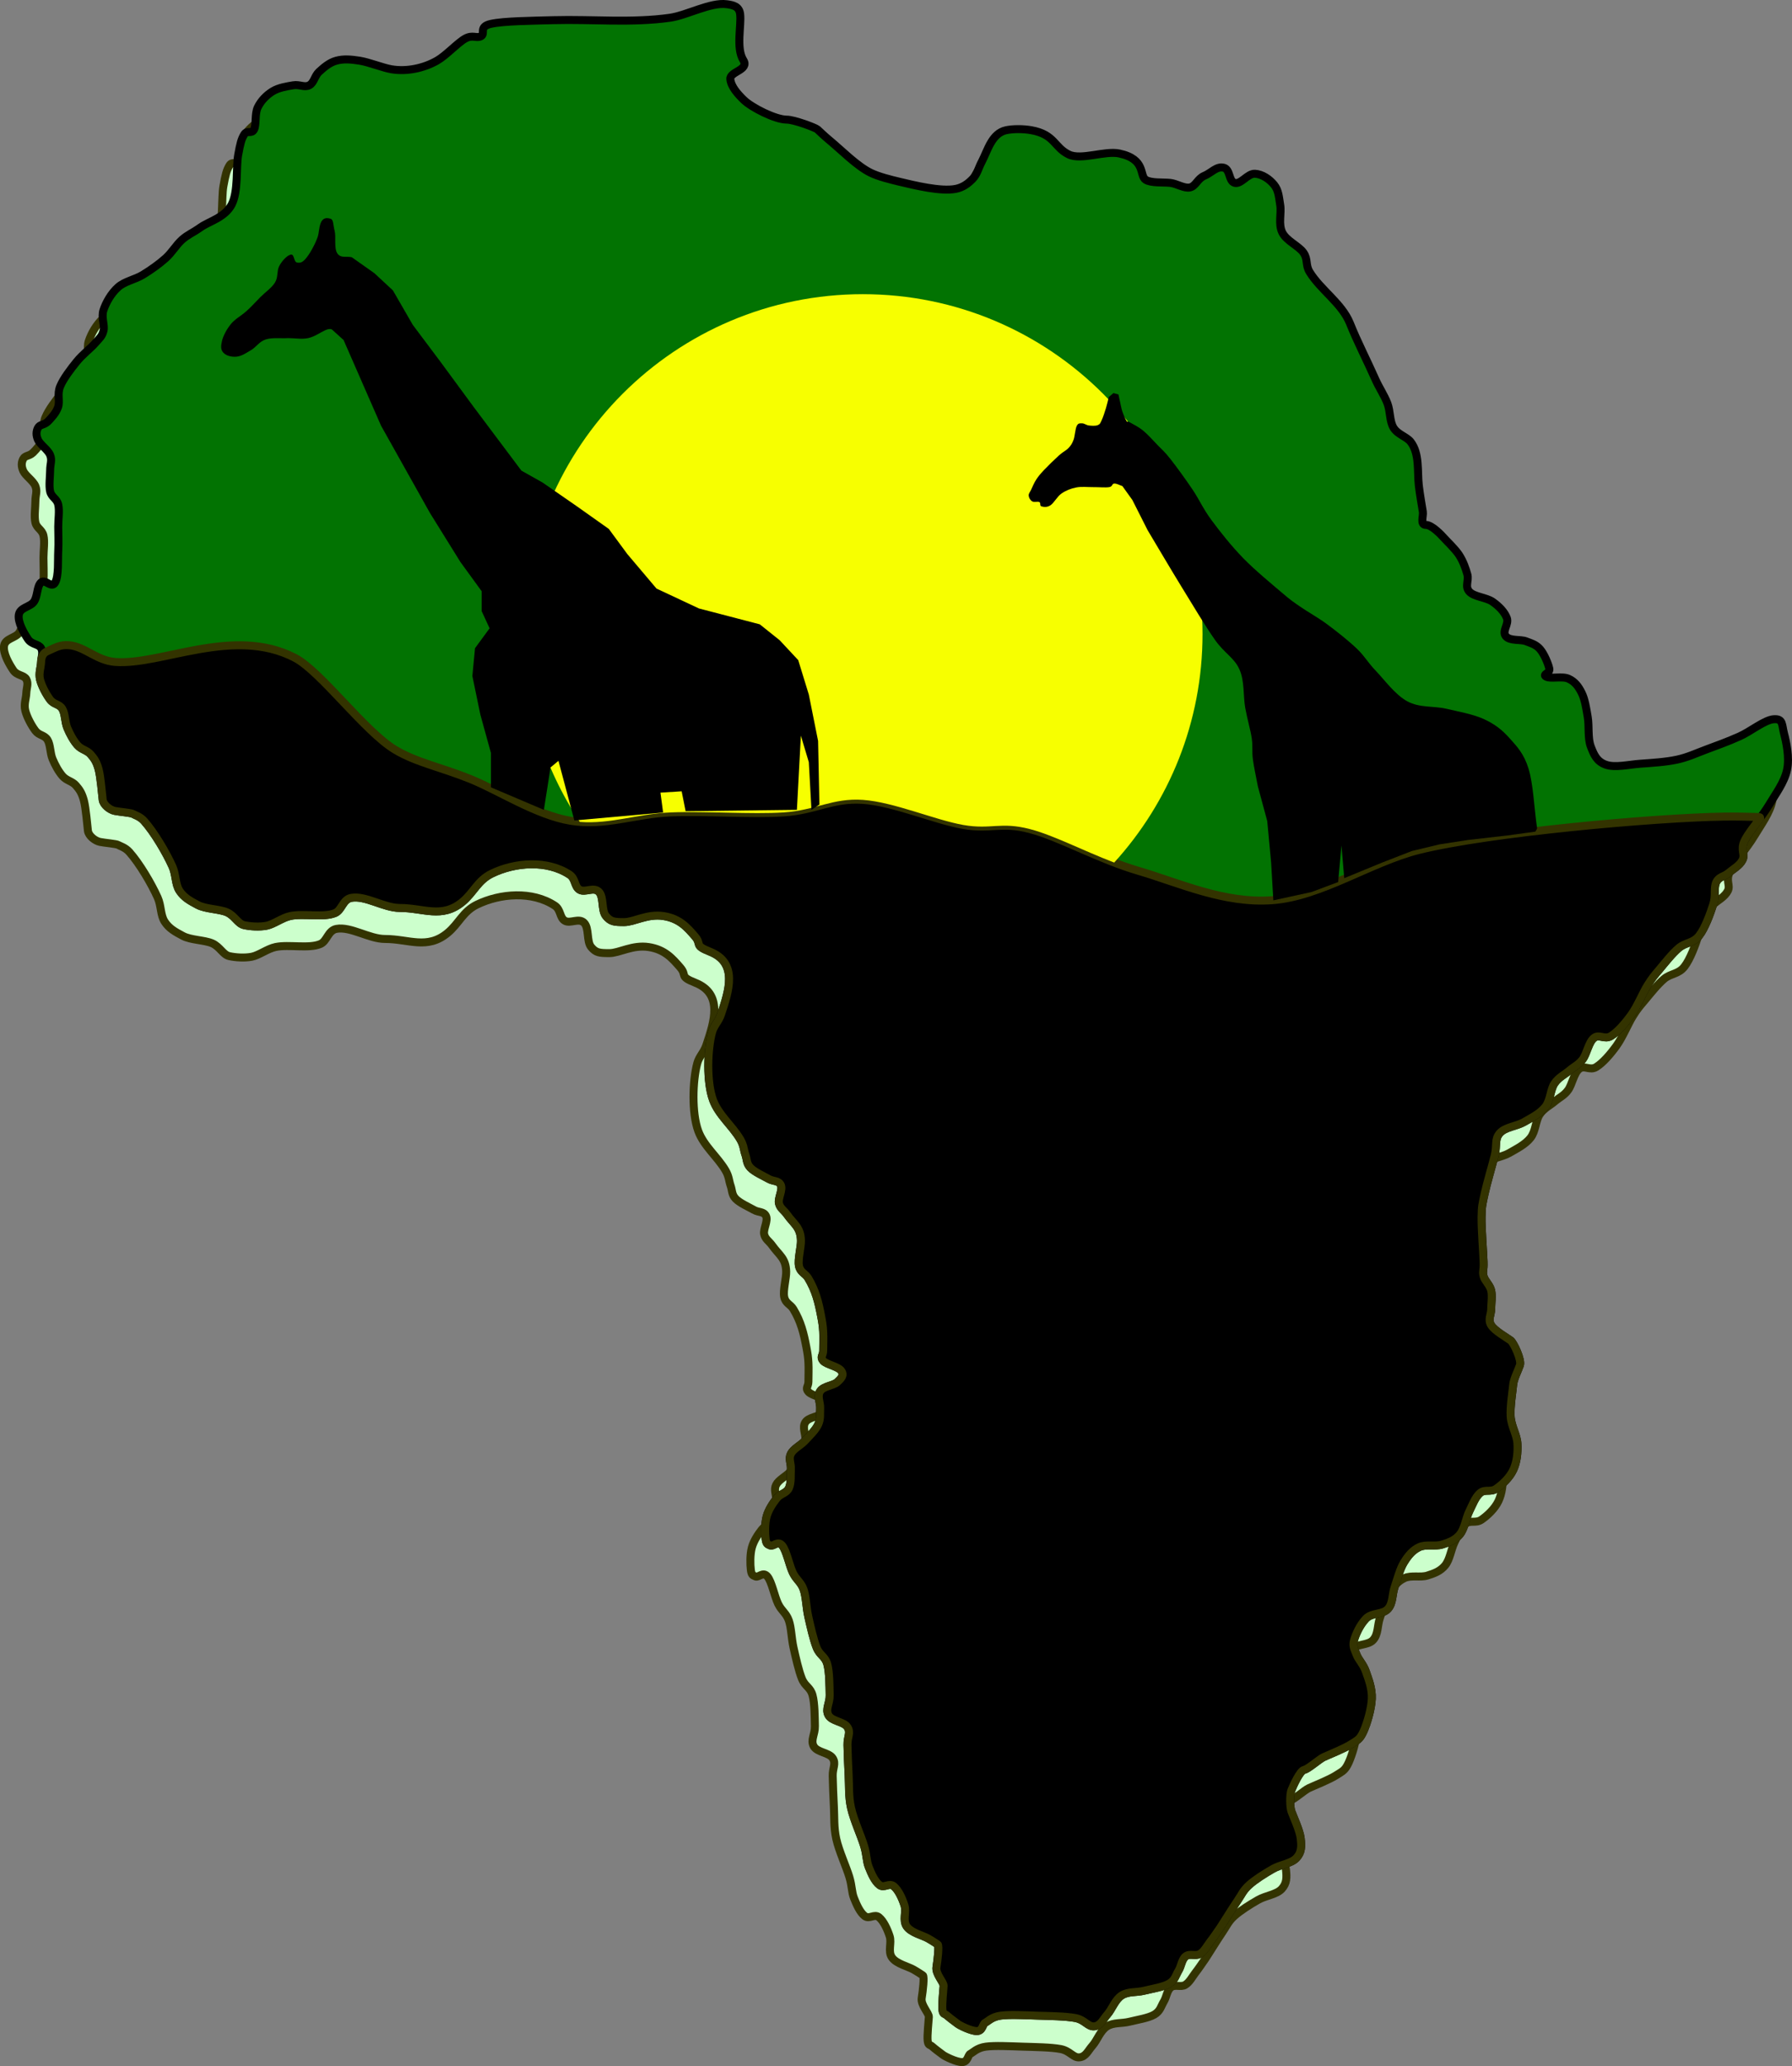
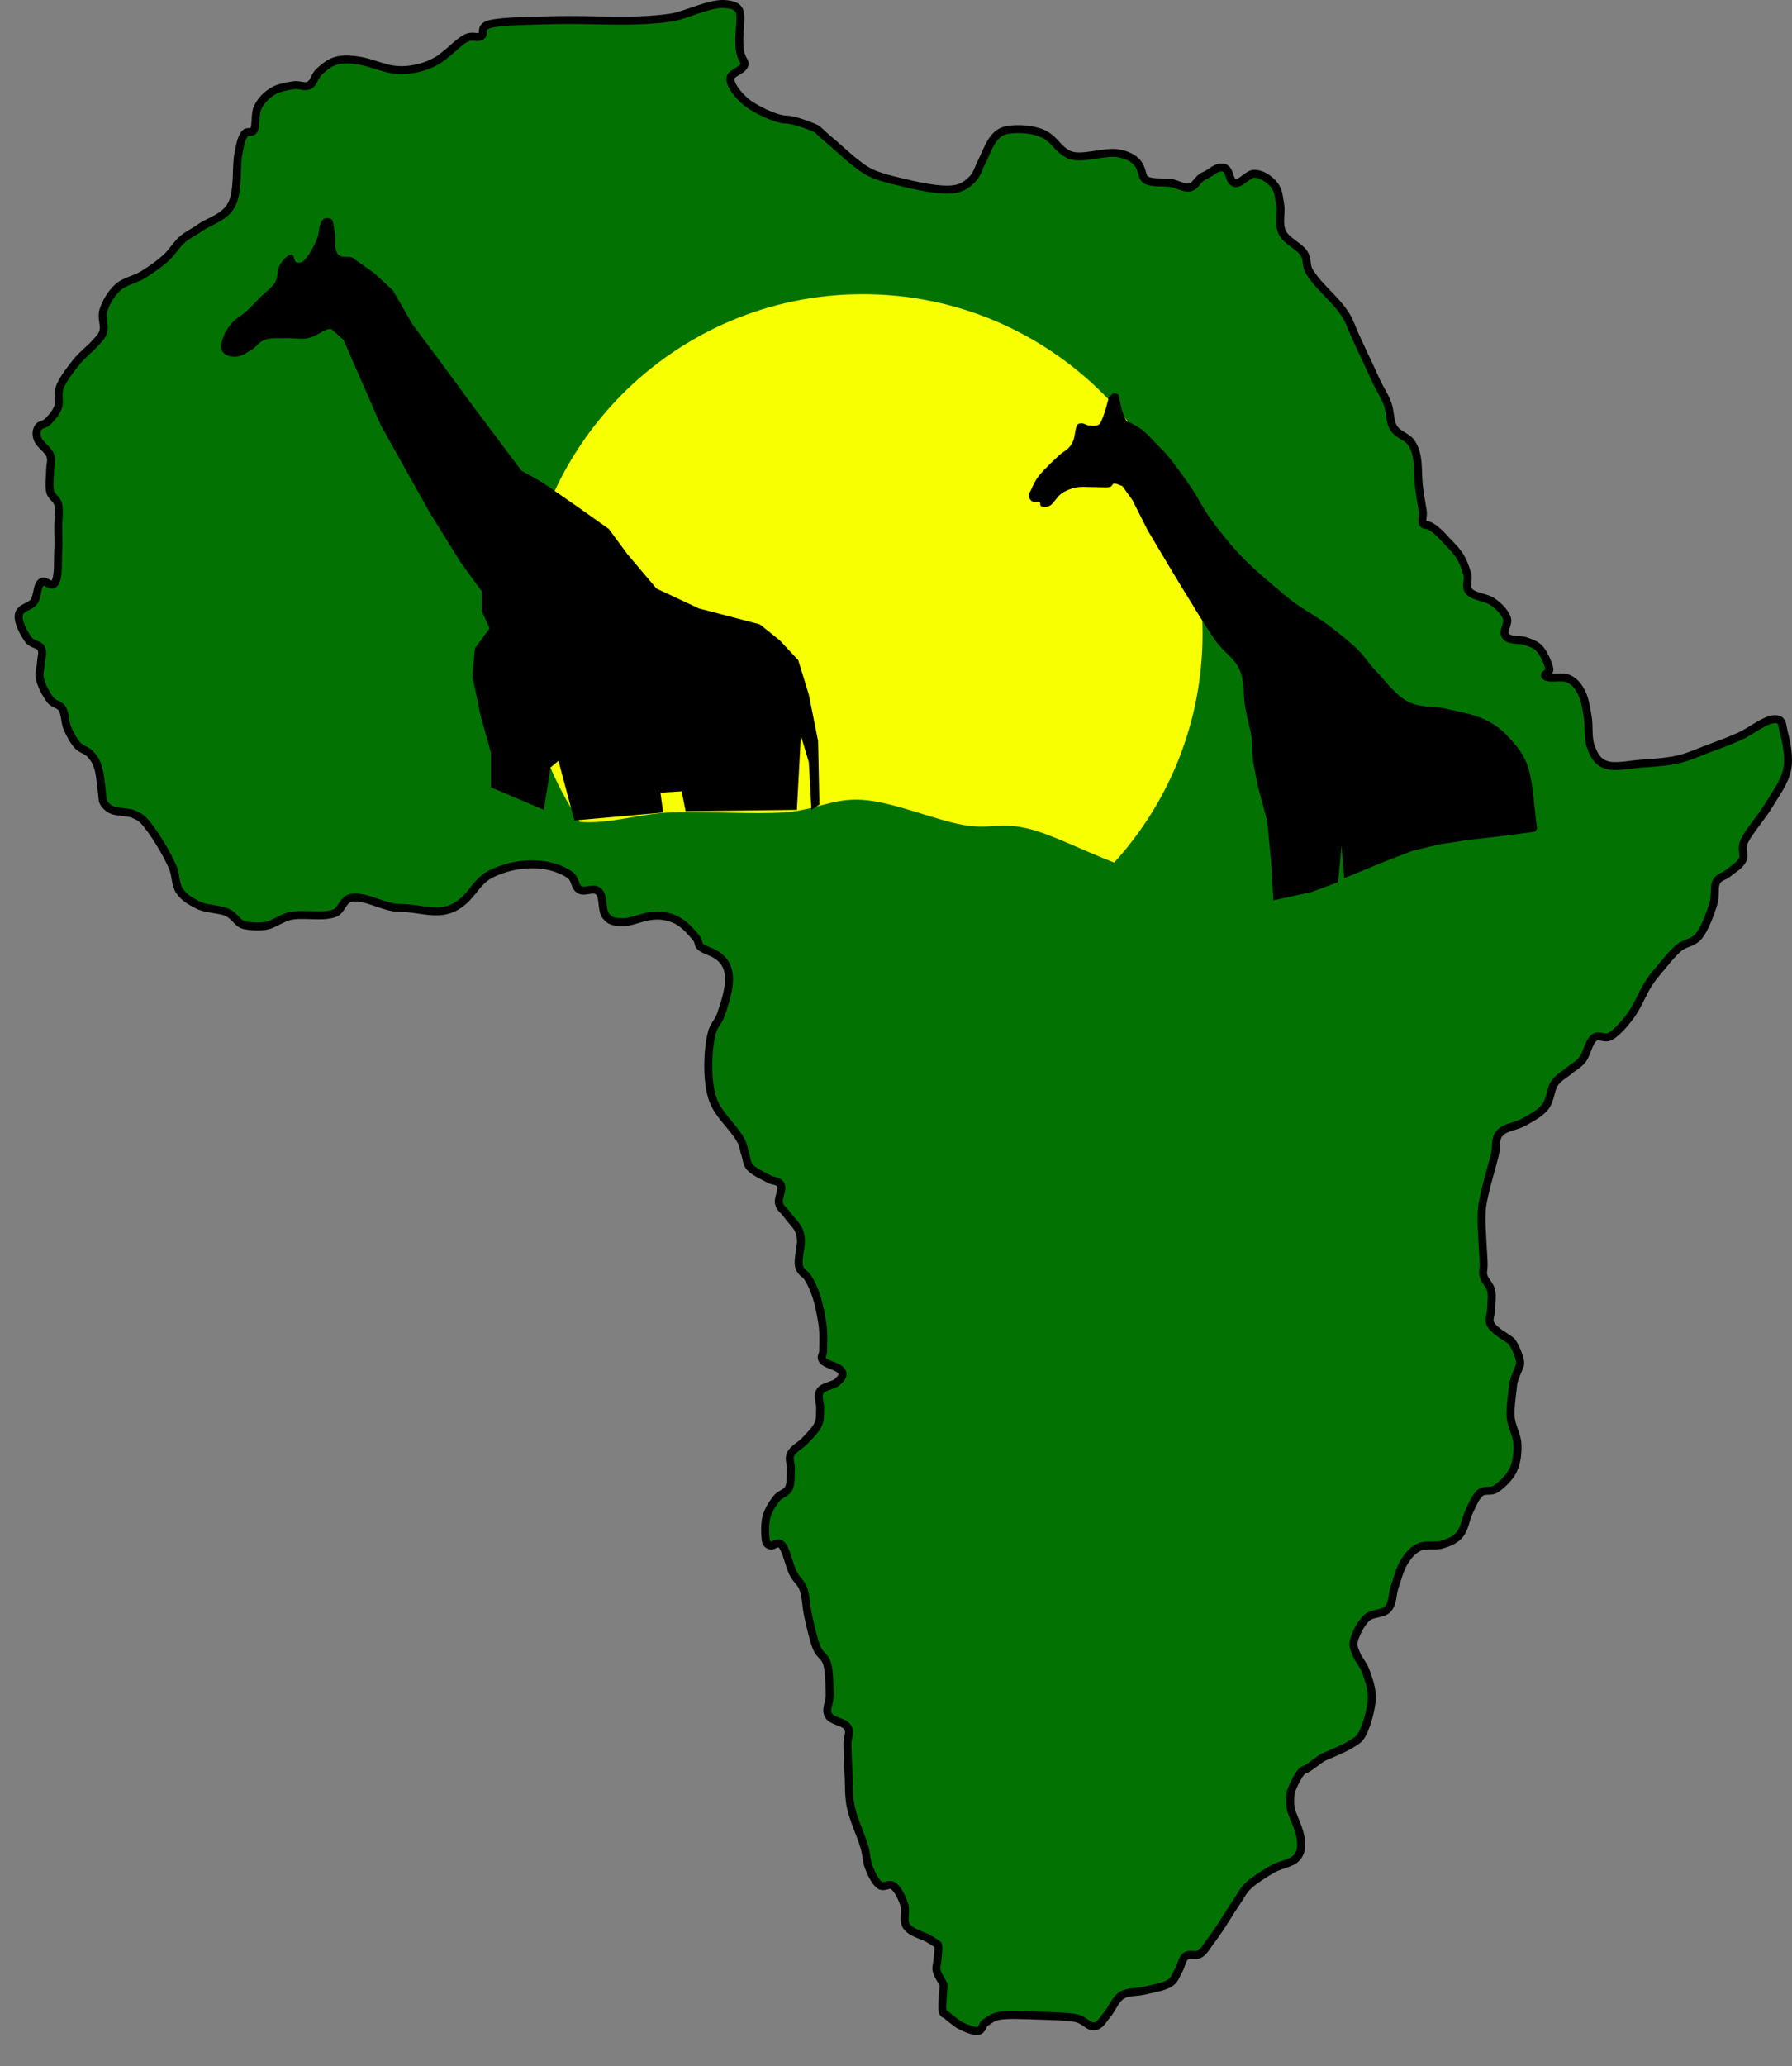
<svg xmlns="http://www.w3.org/2000/svg" xml:space="preserve" width="206.405mm" height="237.875mm" style="shape-rendering:geometricPrecision; text-rendering:geometricPrecision; image-rendering:optimizeQuality; fill-rule:evenodd; clip-rule:evenodd" viewBox="0 0 206.999 238.558">
  <rect x="0" y="0" width="206.999" height="238.558" fill="#808080" stroke="none" />
  <defs>
    <style type="text/css">
   
    .str1 {stroke:black;stroke-width:0.921;stroke-linejoin:round}
    .str0 {stroke:#333300;stroke-width:0.921;stroke-linejoin:round}
    .fil2 {fill:black}
    .fil1 {fill:#027302}
    .fil0 {fill:#CCFFCC}
    .fil3 {fill:#F7FF00}
   
  </style>
  </defs>
  <g id="Capa_x0020_1">
    <g id="_60613680">
-       <path id="_61042632" class="fil0 str0" d="M3.808 52.268c0.391,-0.403 0.947,-0.972 1.194,-1.672 0.247,-0.7 -0.13,-1.487 0.239,-2.388 0.369,-0.901 1.231,-2.026 1.91,-2.866 0.68,-0.84 1.629,-1.549 2.149,-2.149 0.52,-0.6 0.789,-0.768 0.955,-1.433 0.166,-0.665 -0.29,-1.518 0,-2.388 0.29,-0.87 0.887,-1.925 1.672,-2.627 0.785,-0.702 1.947,-0.874 2.866,-1.433 0.918,-0.559 1.866,-1.23 2.627,-1.91 0.76,-0.68 1.228,-1.547 1.91,-2.149 0.682,-0.602 1.194,-0.756 2.149,-1.433 0.955,-0.677 2.799,-1.121 3.582,-2.627 0.783,-1.505 0.501,-4.337 0.744,-5.69 0.243,-1.353 0.377,-1.875 0.709,-2.41 0.332,-0.536 0.847,0.008 1.134,-0.567 0.287,-0.575 0.055,-1.788 0.425,-2.552 0.37,-0.764 0.991,-1.402 1.701,-1.843 0.711,-0.441 1.694,-0.59 2.41,-0.709 0.716,-0.119 1.286,0.292 1.843,0 0.557,-0.292 0.606,-1.079 1.134,-1.56 0.529,-0.481 1.172,-1.055 1.985,-1.276 0.813,-0.222 1.622,-0.167 2.694,0 1.072,0.167 2.686,0.826 3.687,0.993 1.752,0.292 3.704,-0.116 5.246,-0.993 1.055,-0.599 2.386,-2.066 3.261,-2.552 0.875,-0.486 1.311,0.021 1.843,-0.284 0.533,-0.304 -0.34,-1.093 1.134,-1.418 1.474,-0.325 4.631,-0.354 7.231,-0.425 4.45,-0.121 9.049,0.347 13.47,-0.284 1.91,-0.273 4.665,-1.807 6.522,-1.56 0.773,0.103 1.45,0.251 1.56,1.134 0.164,1.314 -0.504,3.932 0.37,5.326 0.716,1.142 -1.586,1.312 -1.504,2.188 0.082,0.876 0.88,1.755 1.56,2.41 0.931,0.898 3.65,2.269 4.963,2.269 0.851,0 3.308,0.922 3.545,1.134 0.236,0.213 0.732,0.709 1.418,1.276 1.357,1.123 3.147,2.954 4.713,3.72 0.916,0.448 2.237,0.778 3.389,1.052 1.694,0.402 4.711,1.145 6.427,0.818 0.857,-0.163 1.46,-0.622 1.986,-1.169 0.526,-0.546 0.643,-1.208 1.052,-1.986 0.691,-1.316 1.152,-3.265 2.804,-3.622 0.75,-0.162 1.933,-0.178 2.921,0 2.723,0.49 2.608,1.975 4.323,2.804 1.425,0.689 4.171,-0.475 5.843,-0.117 3.097,0.664 2.273,2.549 3.038,3.038 0.611,0.391 2.006,0.273 2.804,0.351 0.799,0.078 1.614,0.672 2.297,0.532 0.683,-0.141 0.876,-1.018 1.675,-1.349 0.799,-0.331 1.41,-1.124 2.22,-0.935 0.81,0.189 0.552,1.555 1.285,1.753 0.734,0.197 1.484,-1.095 2.337,-1.052 0.854,0.044 1.697,0.636 2.22,1.285 0.524,0.649 0.545,1.416 0.701,2.337 0.157,0.921 -0.246,2.174 0.234,3.155 0.48,0.981 1.912,1.554 2.454,2.337 0.542,0.783 0.204,1.406 0.701,2.22 1.273,2.088 3.741,3.626 4.674,5.959 0.845,2.114 1.989,4.319 2.921,6.427 0.448,1.014 1.05,1.864 1.402,2.804 0.353,0.94 0.23,2.026 0.701,2.804 0.472,0.779 1.523,1.032 1.986,1.636 1.047,1.365 0.754,3.422 0.935,5.025 0.117,1.033 0.389,2.532 0.467,3.038 0.078,0.506 -0.351,1.519 0.351,1.519 0.701,0 1.811,1.188 2.103,1.519 0.292,0.331 1.299,1.276 1.753,1.986 0.454,0.71 0.738,1.512 0.935,2.22 0.197,0.708 -0.325,1.384 0.234,1.986 0.558,0.603 1.949,0.65 2.688,1.169 0.738,0.519 1.363,1.155 1.636,1.87 0.273,0.715 -0.596,1.523 -0.117,2.103 0.479,0.58 1.669,0.329 2.337,0.584 0.668,0.256 1.167,0.384 1.636,0.935 0.469,0.551 0.927,1.658 1.052,2.22 0.125,0.562 -0.878,0.657 -0.351,0.935 0.528,0.278 1.841,-0.1 2.571,0.234 0.73,0.333 1.137,0.872 1.519,1.636 0.382,0.764 0.526,1.77 0.701,2.805 0.176,1.035 -0.016,2.432 0.351,3.389 0.366,0.956 0.696,1.737 1.753,2.103 1.057,0.367 2.609,-0.019 3.973,-0.117 1.364,-0.097 2.933,-0.193 4.207,-0.467 1.273,-0.274 2.181,-0.721 3.389,-1.169 1.208,-0.448 2.55,-0.934 3.856,-1.519 1.306,-0.585 2.9,-1.913 3.973,-1.986 1.073,-0.073 0.907,0.631 1.169,1.636 0.261,1.005 0.654,2.769 0.351,4.207 -0.304,1.438 -1.284,2.724 -2.103,4.09 -0.819,1.366 -2.285,3.01 -2.804,4.09 -0.52,1.08 0.099,1.555 -0.234,2.22 -0.333,0.666 -1.129,1.09 -1.636,1.519 -0.507,0.429 -1.087,0.399 -1.402,1.052 -0.316,0.652 -0.016,1.528 -0.351,2.571 -0.334,1.042 -0.943,2.746 -1.636,3.622 -0.692,0.876 -1.569,0.753 -2.337,1.402 -0.768,0.65 -1.616,1.733 -2.22,2.454 -0.604,0.721 -0.856,0.991 -1.402,1.87 -0.546,0.878 -1.163,2.407 -1.87,3.389 -0.707,0.982 -1.574,1.98 -2.337,2.454 -0.763,0.474 -1.372,-0.271 -1.986,0.234 -0.614,0.505 -0.809,1.819 -1.285,2.454 -0.476,0.635 -0.974,0.818 -1.519,1.285 -0.545,0.467 -1.272,0.797 -1.753,1.519 -0.481,0.722 -0.442,1.916 -1.052,2.688 -0.609,0.772 -1.574,1.244 -2.454,1.753 -0.88,0.508 -2.175,0.569 -2.804,1.285 -0.629,0.716 -0.292,1.402 -0.584,2.571 -0.292,1.169 -0.915,3.25 -1.169,4.44 -0.254,1.19 -0.331,1.378 -0.351,2.688 -0.02,1.309 0.195,4.007 0.234,5.142 0.039,1.135 -0.153,1.096 -0.002,1.667 0.151,0.572 0.729,1.008 0.88,1.662 0.151,0.655 0,1.483 0,2.151 0,0.668 -0.415,1.191 0,1.858 0.415,0.667 1.874,1.467 2.249,1.76 0.375,0.293 1.271,2.249 1.076,2.836 -0.196,0.587 -0.734,1.63 -0.782,2.249 -0.049,0.619 -0.376,2.56 -0.293,3.716 0.083,1.156 0.732,2.081 0.782,3.129 0.05,1.048 -0.064,2.13 -0.489,3.032 -0.425,0.901 -1.294,1.693 -1.956,2.151 -0.662,0.458 -1.295,0.014 -1.858,0.489 -0.563,0.475 -0.879,1.351 -1.271,2.151 -0.392,0.801 -0.524,1.968 -1.076,2.64 -0.551,0.672 -1.255,0.924 -2.054,1.174 -0.799,0.25 -1.863,-0.069 -2.64,0.293 -0.777,0.363 -1.277,0.977 -1.76,1.76 -0.483,0.783 -0.766,1.939 -1.076,2.836 -0.31,0.897 -0.173,1.871 -0.782,2.542 -0.609,0.672 -1.846,0.393 -2.542,1.125 -0.697,0.731 -1.178,1.799 -1.369,2.494 -0.191,0.694 0.062,1.051 0.293,1.662 0.231,0.611 0.779,1.1 1.076,1.956 0.296,0.856 0.735,1.94 0.684,3.129 -0.05,1.189 -0.557,2.905 -0.978,3.814 -0.421,0.909 -0.69,0.971 -1.467,1.467 -0.777,0.496 -2.608,1.222 -3.129,1.467 -0.522,0.244 -1.76,1.369 -2.249,1.467 -0.489,0.098 -1.271,1.858 -1.467,2.347 -0.196,0.489 -0.179,1.923 0,2.445 0.179,0.521 0.974,2.2 1.076,3.129 0.101,0.93 0.11,1.596 -0.489,2.249 -0.599,0.654 -1.822,0.748 -2.738,1.271 -0.916,0.523 -2.044,1.23 -2.738,1.858 -0.694,0.628 -0.847,1.092 -1.369,1.858 -0.522,0.766 -1.402,2.184 -1.76,2.738 -0.359,0.554 -0.163,0.261 -0.391,0.587 -0.228,0.326 -0.618,0.907 -0.978,1.369 -0.359,0.462 -0.676,1.103 -1.177,1.4 -0.501,0.297 -1.184,-0.085 -1.645,0.274 -0.461,0.359 -0.502,1.118 -0.823,1.645 -0.321,0.527 -0.398,1.099 -1.097,1.508 -0.699,0.409 -1.964,0.594 -2.879,0.823 -0.914,0.229 -1.848,0.06 -2.605,0.548 -0.757,0.488 -1.117,1.597 -1.645,2.193 -0.528,0.597 -0.774,1.289 -1.508,1.371 -0.734,0.081 -1.081,-0.751 -2.193,-0.96 -1.112,-0.208 -2.947,-0.228 -4.387,-0.274 -1.44,-0.046 -3.224,-0.14 -4.25,0 -1.026,0.14 -1.485,0.685 -1.782,0.823 -0.297,0.137 -0.274,0.96 -0.96,0.96 -0.685,0 -1.988,-0.663 -2.193,-0.822 -0.206,-0.16 -0.935,-0.684 -1.234,-0.96 -0.299,-0.276 -0.476,-0.086 -0.548,-0.685 -0.072,-0.599 0.114,-2.285 0.137,-2.742 0.023,-0.457 -0.96,-1.371 -0.823,-2.193 0.137,-0.822 0.32,-2.49 0.137,-2.605 -0.183,-0.114 -0.503,-0.343 -1.097,-0.685 -0.594,-0.343 -1.954,-0.651 -2.468,-1.371 -0.514,-0.72 -0.018,-1.675 -0.274,-2.468 -0.256,-0.793 -0.694,-1.756 -1.234,-2.193 -0.54,-0.437 -1.108,0.272 -1.645,-0.137 -0.537,-0.409 -0.933,-1.293 -1.234,-2.056 -0.301,-0.764 -0.205,-1.324 -0.548,-2.468 -0.343,-1.144 -1.209,-3.028 -1.508,-4.387 -0.299,-1.359 -0.206,-2.49 -0.274,-3.701 -0.069,-1.211 -0.114,-2.627 -0.137,-3.564 -0.023,-0.937 0.417,-1.405 0,-2.056 -0.417,-0.652 -1.795,-0.654 -2.193,-1.371 -0.398,-0.717 0.16,-1.346 0.137,-2.331 -0.023,-0.985 -0.015,-2.623 -0.274,-3.564 -0.259,-0.941 -0.864,-0.995 -1.234,-1.919 -0.37,-0.924 -0.708,-2.444 -0.96,-3.564 -0.252,-1.121 -0.246,-2.291 -0.548,-3.153 -0.303,-0.862 -0.821,-1.07 -1.234,-1.919 -0.413,-0.849 -0.729,-2.542 -1.234,-3.153 -0.505,-0.611 -1.012,0.145 -1.371,0 -0.358,-0.145 -0.472,-0.195 -0.547,-0.776 -0.075,-0.582 -0.103,-1.769 0.117,-2.568 0.22,-0.799 0.732,-1.547 1.167,-2.101 0.435,-0.554 1.107,-0.559 1.401,-1.167 0.294,-0.608 0.195,-1.555 0.233,-2.218 0.039,-0.662 -0.297,-1.157 0,-1.751 0.297,-0.593 1.108,-0.952 1.634,-1.517 0.526,-0.565 1.214,-1.22 1.517,-1.868 0.303,-0.647 0.195,-1.224 0.233,-1.868 0.039,-0.643 -0.386,-1.394 0,-1.984 0.386,-0.59 1.548,-0.635 1.984,-1.051 0.436,-0.415 0.815,-0.761 0.467,-1.284 -0.348,-0.523 -1.703,-0.725 -2.101,-1.167 -0.398,-0.442 0,-0.603 0,-1.167 0,-0.564 0.039,-1.555 0,-2.218 -0.039,-0.663 -0.097,-1.03 -0.233,-1.751 -0.312,-1.652 -0.639,-2.989 -1.517,-4.436 -0.332,-0.547 -0.905,-0.635 -1.051,-1.401 -0.145,-0.766 0.253,-2.171 0.233,-2.918 -0.04,-1.546 -0.817,-1.88 -1.634,-3.035 -0.332,-0.469 -0.792,-0.702 -0.912,-1.284 -0.12,-0.582 0.485,-1.554 0.212,-2.101 -0.273,-0.547 -0.817,-0.369 -1.401,-0.7 -0.584,-0.331 -1.63,-0.792 -2.101,-1.284 -0.471,-0.492 -0.389,-0.972 -0.584,-1.517 -0.195,-0.545 -0.17,-1.042 -0.584,-1.751 -0.917,-1.572 -2.508,-2.805 -3.152,-4.552 -0.765,-2.076 -0.661,-5.789 -0.117,-7.82 0.218,-0.812 0.757,-1.219 1.051,-2.101 0.893,-2.679 1.978,-5.912 -1.284,-7.205 -1.91,-0.757 -0.892,-0.801 -1.751,-1.783 -0.859,-0.982 -1.735,-2.045 -3.618,-2.334 -1.883,-0.29 -3.39,0.7 -4.552,0.7 -1.162,0 -1.553,-0.043 -2.101,-0.7 -0.548,-0.657 -0.211,-2.195 -0.817,-2.801 -0.607,-0.607 -1.595,0.132 -2.218,-0.233 -0.623,-0.365 -0.447,-1.278 -1.167,-1.751 -2.606,-1.713 -6.307,-1.419 -8.988,-0.117 -1.625,0.789 -2.082,2.188 -3.385,3.268 -2.374,1.967 -4.476,0.7 -7.237,0.7 -1.835,0 -3.942,-1.462 -5.603,-1.167 -0.991,0.176 -1.08,1.419 -1.868,1.751 -1.337,0.563 -3.631,0.023 -5.171,0.344 -0.938,0.195 -1.929,0.968 -2.753,1.125 -0.824,0.157 -1.834,0.093 -2.581,-0.068 -0.746,-0.161 -1.088,-1.092 -1.984,-1.482 -0.896,-0.39 -2.461,-0.361 -3.385,-0.853 -0.924,-0.492 -1.59,-0.857 -2.101,-1.634 -0.511,-0.777 -0.386,-1.84 -0.817,-2.801 -0.721,-1.605 -2.092,-3.929 -3.268,-5.252 -0.477,-0.536 -1.07,-0.681 -1.284,-0.817 -0.214,-0.136 -1.517,-0.233 -2.101,-0.35 -0.584,-0.117 -1.323,-0.7 -1.401,-1.284 -0.078,-0.584 -0.23,-2.613 -0.467,-3.502 -0.237,-0.888 -0.513,-1.27 -0.934,-1.751 -0.42,-0.48 -1.059,-0.533 -1.517,-1.051 -0.458,-0.518 -0.873,-1.277 -1.167,-1.984 -0.295,-0.707 -0.234,-1.642 -0.584,-2.218 -0.35,-0.576 -0.961,-0.472 -1.401,-1.051 -0.439,-0.579 -0.986,-1.59 -1.167,-2.334 -0.181,-0.744 0.097,-1.381 0.117,-1.984 0.019,-0.603 0.285,-1.129 0,-1.634 -0.285,-0.505 -1.07,-0.38 -1.517,-1.051 -0.447,-0.671 -1.192,-1.928 -1.051,-2.801 0.142,-0.873 1.309,-0.875 1.751,-1.517 0.442,-0.643 0.323,-1.771 0.817,-2.218 0.494,-0.447 1.212,0.77 1.634,0 0.422,-0.77 0.292,-2.547 0.35,-3.618 0.058,-1.071 0,-1.906 0,-2.801 0,-0.895 0.162,-1.861 0,-2.568 -0.161,-0.707 -0.772,-0.831 -0.934,-1.517 -0.161,-0.687 0,-1.751 0,-2.451 0,-0.7 0.247,-1.133 0,-1.751 -0.247,-0.618 -1.154,-1.196 -1.401,-1.751 -0.247,-0.555 -0.212,-1 0,-1.401 0.212,-0.401 0.723,-0.303 1.114,-0.706z" />
      <path id="_61042840" class="fil1 str1" d="M5.51 48.689c0.391,-0.403 0.947,-0.972 1.194,-1.672 0.247,-0.7 -0.13,-1.487 0.239,-2.388 0.369,-0.901 1.231,-2.026 1.91,-2.866 0.68,-0.84 1.63,-1.549 2.149,-2.149 0.52,-0.6 0.789,-0.768 0.955,-1.433 0.166,-0.664 -0.29,-1.518 0,-2.388 0.29,-0.87 0.887,-1.925 1.672,-2.627 0.785,-0.702 1.947,-0.874 2.866,-1.433 0.918,-0.559 1.866,-1.23 2.627,-1.91 0.76,-0.68 1.228,-1.547 1.91,-2.149 0.682,-0.602 1.194,-0.756 2.149,-1.433 0.955,-0.677 2.799,-1.121 3.582,-2.627 0.783,-1.505 0.501,-4.337 0.744,-5.69 0.243,-1.353 0.377,-1.875 0.709,-2.41 0.332,-0.536 0.847,0.008 1.134,-0.567 0.287,-0.575 0.056,-1.788 0.425,-2.552 0.37,-0.764 0.991,-1.402 1.701,-1.843 0.711,-0.441 1.694,-0.59 2.41,-0.709 0.716,-0.119 1.286,0.292 1.843,0 0.557,-0.292 0.606,-1.079 1.134,-1.56 0.529,-0.481 1.172,-1.055 1.985,-1.276 0.813,-0.222 1.622,-0.167 2.694,0 1.072,0.167 2.686,0.826 3.687,0.993 1.752,0.292 3.704,-0.116 5.246,-0.993 1.055,-0.599 2.386,-2.066 3.261,-2.552 0.875,-0.486 1.311,0.021 1.843,-0.284 0.533,-0.304 -0.34,-1.093 1.134,-1.418 1.474,-0.325 4.631,-0.355 7.231,-0.425 4.45,-0.121 9.05,0.347 13.47,-0.284 1.91,-0.273 4.665,-1.807 6.522,-1.56 0.773,0.103 1.449,0.251 1.56,1.134 0.164,1.314 -0.504,3.932 0.37,5.326 0.716,1.142 -1.586,1.312 -1.504,2.188 0.082,0.876 0.88,1.755 1.56,2.411 0.931,0.898 3.65,2.269 4.963,2.269 0.851,0 3.308,0.922 3.545,1.134 0.236,0.213 0.732,0.709 1.418,1.276 1.357,1.123 3.147,2.954 4.713,3.72 0.916,0.448 2.237,0.778 3.389,1.052 1.694,0.402 4.711,1.145 6.427,0.818 0.857,-0.163 1.46,-0.622 1.986,-1.169 0.526,-0.546 0.643,-1.208 1.052,-1.986 0.691,-1.316 1.151,-3.265 2.804,-3.622 0.75,-0.162 1.933,-0.178 2.921,0 2.723,0.49 2.608,1.975 4.324,2.804 1.425,0.689 4.171,-0.475 5.843,-0.117 3.097,0.664 2.273,2.549 3.038,3.038 0.611,0.391 2.006,0.273 2.804,0.351 0.799,0.078 1.614,0.672 2.297,0.532 0.683,-0.141 0.877,-1.018 1.675,-1.349 0.799,-0.331 1.41,-1.124 2.22,-0.935 0.81,0.189 0.552,1.555 1.285,1.753 0.734,0.197 1.484,-1.095 2.337,-1.052 0.853,0.044 1.697,0.636 2.22,1.285 0.524,0.649 0.545,1.416 0.701,2.337 0.156,0.921 -0.246,2.174 0.234,3.155 0.48,0.981 1.912,1.554 2.454,2.337 0.542,0.783 0.204,1.406 0.701,2.22 1.273,2.088 3.741,3.626 4.674,5.959 0.845,2.114 1.989,4.319 2.921,6.427 0.448,1.014 1.05,1.864 1.402,2.804 0.353,0.94 0.23,2.026 0.701,2.804 0.471,0.779 1.523,1.032 1.986,1.636 1.047,1.365 0.753,3.422 0.935,5.025 0.117,1.033 0.389,2.532 0.467,3.038 0.078,0.506 -0.351,1.519 0.351,1.519 0.701,0 1.811,1.188 2.103,1.519 0.292,0.331 1.299,1.276 1.753,1.986 0.454,0.71 0.738,1.512 0.935,2.22 0.197,0.708 -0.325,1.384 0.234,1.986 0.558,0.603 1.949,0.65 2.688,1.168 0.738,0.519 1.363,1.155 1.636,1.87 0.273,0.715 -0.596,1.523 -0.117,2.103 0.479,0.58 1.669,0.329 2.337,0.584 0.668,0.256 1.167,0.384 1.636,0.935 0.469,0.551 0.927,1.658 1.052,2.22 0.125,0.562 -0.878,0.657 -0.351,0.935 0.528,0.278 1.841,-0.1 2.571,0.234 0.73,0.333 1.137,0.872 1.519,1.636 0.382,0.764 0.526,1.77 0.701,2.804 0.176,1.035 -0.016,2.432 0.351,3.389 0.366,0.956 0.696,1.737 1.753,2.103 1.057,0.367 2.609,-0.019 3.973,-0.117 1.364,-0.097 2.933,-0.193 4.207,-0.467 1.274,-0.274 2.181,-0.721 3.389,-1.169 1.208,-0.448 2.55,-0.934 3.856,-1.519 1.306,-0.585 2.9,-1.913 3.973,-1.986 1.073,-0.073 0.907,0.631 1.169,1.636 0.261,1.005 0.654,2.769 0.351,4.207 -0.304,1.438 -1.284,2.724 -2.103,4.09 -0.82,1.366 -2.285,3.01 -2.804,4.09 -0.52,1.08 0.099,1.555 -0.234,2.22 -0.333,0.666 -1.129,1.09 -1.636,1.519 -0.507,0.429 -1.087,0.4 -1.402,1.052 -0.316,0.652 -0.016,1.528 -0.351,2.571 -0.334,1.042 -0.944,2.746 -1.636,3.622 -0.692,0.876 -1.569,0.753 -2.337,1.402 -0.768,0.65 -1.616,1.733 -2.22,2.454 -0.604,0.721 -0.856,0.991 -1.402,1.87 -0.546,0.878 -1.163,2.407 -1.87,3.389 -0.707,0.982 -1.574,1.98 -2.337,2.454 -0.763,0.474 -1.372,-0.271 -1.986,0.234 -0.614,0.505 -0.81,1.819 -1.285,2.454 -0.476,0.635 -0.974,0.818 -1.519,1.285 -0.545,0.467 -1.272,0.797 -1.753,1.519 -0.481,0.722 -0.442,1.916 -1.052,2.688 -0.609,0.772 -1.574,1.244 -2.454,1.753 -0.88,0.509 -2.175,0.569 -2.804,1.285 -0.63,0.716 -0.292,1.402 -0.584,2.571 -0.292,1.169 -0.915,3.25 -1.169,4.44 -0.254,1.19 -0.331,1.378 -0.351,2.688 -0.02,1.309 0.195,4.006 0.234,5.142 0.039,1.135 -0.153,1.096 -0.002,1.667 0.151,0.572 0.729,1.008 0.88,1.662 0.151,0.655 0,1.483 0,2.151 0,0.668 -0.415,1.191 0,1.858 0.415,0.667 1.874,1.467 2.249,1.76 0.375,0.293 1.271,2.249 1.076,2.836 -0.196,0.587 -0.734,1.63 -0.782,2.249 -0.049,0.619 -0.376,2.56 -0.293,3.716 0.083,1.156 0.732,2.081 0.782,3.129 0.05,1.048 -0.064,2.13 -0.489,3.031 -0.425,0.901 -1.294,1.693 -1.956,2.151 -0.662,0.458 -1.295,0.014 -1.858,0.489 -0.563,0.475 -0.879,1.351 -1.271,2.151 -0.392,0.801 -0.524,1.968 -1.076,2.64 -0.551,0.672 -1.255,0.924 -2.054,1.173 -0.799,0.25 -1.863,-0.069 -2.64,0.293 -0.777,0.363 -1.277,0.977 -1.76,1.76 -0.483,0.783 -0.766,1.939 -1.076,2.836 -0.31,0.897 -0.173,1.871 -0.782,2.542 -0.609,0.672 -1.846,0.393 -2.543,1.125 -0.697,0.732 -1.178,1.799 -1.369,2.494 -0.191,0.694 0.062,1.051 0.293,1.662 0.231,0.611 0.78,1.1 1.076,1.956 0.296,0.856 0.735,1.94 0.685,3.129 -0.05,1.189 -0.557,2.905 -0.978,3.814 -0.421,0.909 -0.69,0.971 -1.467,1.467 -0.777,0.496 -2.608,1.222 -3.129,1.467 -0.522,0.244 -1.76,1.369 -2.249,1.467 -0.489,0.098 -1.271,1.858 -1.467,2.347 -0.196,0.489 -0.179,1.923 0,2.445 0.179,0.521 0.974,2.2 1.076,3.129 0.101,0.93 0.11,1.596 -0.489,2.249 -0.599,0.654 -1.823,0.748 -2.738,1.271 -0.916,0.523 -2.044,1.23 -2.738,1.858 -0.694,0.628 -0.847,1.092 -1.369,1.858 -0.522,0.766 -1.402,2.184 -1.76,2.738 -0.359,0.554 -0.163,0.261 -0.391,0.587 -0.228,0.326 -0.618,0.907 -0.978,1.369 -0.359,0.462 -0.676,1.103 -1.177,1.4 -0.501,0.297 -1.184,-0.085 -1.645,0.274 -0.461,0.359 -0.502,1.118 -0.822,1.645 -0.321,0.527 -0.398,1.099 -1.097,1.508 -0.699,0.409 -1.964,0.594 -2.879,0.822 -0.915,0.229 -1.848,0.06 -2.605,0.548 -0.757,0.488 -1.117,1.597 -1.645,2.193 -0.528,0.597 -0.774,1.289 -1.508,1.371 -0.734,0.082 -1.081,-0.751 -2.193,-0.96 -1.112,-0.208 -2.947,-0.229 -4.387,-0.274 -1.44,-0.046 -3.224,-0.14 -4.25,0 -1.026,0.14 -1.485,0.685 -1.782,0.822 -0.297,0.137 -0.274,0.96 -0.96,0.96 -0.685,0 -1.988,-0.663 -2.193,-0.823 -0.206,-0.16 -0.935,-0.684 -1.234,-0.96 -0.299,-0.276 -0.476,-0.086 -0.548,-0.685 -0.072,-0.599 0.114,-2.285 0.137,-2.742 0.023,-0.457 -0.96,-1.371 -0.823,-2.193 0.137,-0.823 0.32,-2.49 0.137,-2.605 -0.183,-0.114 -0.503,-0.343 -1.097,-0.685 -0.594,-0.343 -1.954,-0.651 -2.468,-1.371 -0.514,-0.719 -0.018,-1.675 -0.274,-2.468 -0.256,-0.793 -0.694,-1.756 -1.234,-2.193 -0.54,-0.437 -1.108,0.272 -1.645,-0.137 -0.537,-0.409 -0.933,-1.293 -1.234,-2.056 -0.301,-0.764 -0.205,-1.324 -0.548,-2.468 -0.343,-1.144 -1.209,-3.028 -1.508,-4.387 -0.299,-1.359 -0.206,-2.49 -0.274,-3.701 -0.068,-1.211 -0.114,-2.627 -0.137,-3.564 -0.023,-0.937 0.417,-1.405 0,-2.056 -0.417,-0.652 -1.795,-0.654 -2.193,-1.371 -0.398,-0.717 0.16,-1.346 0.137,-2.33 -0.023,-0.985 -0.015,-2.623 -0.274,-3.564 -0.259,-0.941 -0.864,-0.995 -1.234,-1.919 -0.37,-0.924 -0.708,-2.444 -0.96,-3.564 -0.251,-1.121 -0.246,-2.291 -0.548,-3.153 -0.303,-0.862 -0.821,-1.07 -1.234,-1.919 -0.413,-0.849 -0.729,-2.542 -1.234,-3.153 -0.505,-0.611 -1.012,0.145 -1.371,0 -0.358,-0.145 -0.472,-0.194 -0.547,-0.776 -0.075,-0.582 -0.103,-1.769 0.117,-2.568 0.22,-0.799 0.732,-1.547 1.167,-2.101 0.435,-0.554 1.107,-0.559 1.401,-1.167 0.294,-0.608 0.195,-1.556 0.233,-2.218 0.039,-0.662 -0.297,-1.157 0,-1.751 0.297,-0.593 1.108,-0.952 1.634,-1.517 0.527,-0.566 1.214,-1.22 1.517,-1.868 0.303,-0.647 0.195,-1.224 0.233,-1.868 0.039,-0.643 -0.386,-1.394 0,-1.984 0.386,-0.59 1.549,-0.635 1.984,-1.051 0.436,-0.415 0.815,-0.761 0.467,-1.284 -0.348,-0.523 -1.703,-0.725 -2.101,-1.167 -0.398,-0.442 0,-0.603 0,-1.167 0,-0.564 0.039,-1.555 0,-2.218 -0.039,-0.663 -0.097,-1.03 -0.233,-1.751 -0.312,-1.652 -0.639,-2.989 -1.517,-4.435 -0.332,-0.547 -0.906,-0.635 -1.051,-1.401 -0.145,-0.766 0.253,-2.171 0.233,-2.918 -0.041,-1.546 -0.817,-1.88 -1.634,-3.035 -0.332,-0.469 -0.792,-0.702 -0.912,-1.284 -0.12,-0.582 0.485,-1.555 0.212,-2.101 -0.273,-0.547 -0.817,-0.369 -1.401,-0.7 -0.584,-0.331 -1.63,-0.792 -2.101,-1.284 -0.471,-0.492 -0.389,-0.973 -0.584,-1.517 -0.195,-0.545 -0.17,-1.042 -0.584,-1.751 -0.917,-1.572 -2.508,-2.805 -3.151,-4.552 -0.765,-2.076 -0.662,-5.789 -0.117,-7.82 0.218,-0.812 0.757,-1.219 1.051,-2.101 0.893,-2.679 1.978,-5.912 -1.284,-7.205 -1.91,-0.757 -0.892,-0.801 -1.751,-1.783 -0.859,-0.982 -1.735,-2.045 -3.618,-2.334 -1.883,-0.29 -3.39,0.7 -4.552,0.7 -1.162,0 -1.553,-0.043 -2.101,-0.7 -0.548,-0.657 -0.21,-2.195 -0.817,-2.801 -0.607,-0.607 -1.595,0.132 -2.218,-0.233 -0.623,-0.365 -0.447,-1.278 -1.167,-1.751 -2.607,-1.713 -6.307,-1.419 -8.988,-0.117 -1.626,0.789 -2.082,2.188 -3.385,3.268 -2.374,1.967 -4.476,0.7 -7.237,0.7 -1.835,0 -3.942,-1.462 -5.603,-1.167 -0.991,0.176 -1.08,1.419 -1.868,1.751 -1.337,0.563 -3.631,0.023 -5.171,0.344 -0.938,0.195 -1.929,0.968 -2.753,1.125 -0.824,0.157 -1.835,0.093 -2.581,-0.068 -0.746,-0.161 -1.088,-1.092 -1.984,-1.482 -0.896,-0.39 -2.461,-0.361 -3.385,-0.853 -0.924,-0.492 -1.59,-0.857 -2.101,-1.634 -0.511,-0.777 -0.386,-1.84 -0.817,-2.801 -0.721,-1.605 -2.092,-3.929 -3.268,-5.253 -0.477,-0.536 -1.07,-0.681 -1.284,-0.817 -0.214,-0.136 -1.517,-0.233 -2.101,-0.35 -0.584,-0.117 -1.323,-0.7 -1.401,-1.284 -0.078,-0.584 -0.23,-2.613 -0.467,-3.502 -0.237,-0.888 -0.513,-1.271 -0.934,-1.751 -0.42,-0.48 -1.059,-0.533 -1.517,-1.051 -0.458,-0.518 -0.873,-1.277 -1.167,-1.984 -0.295,-0.707 -0.234,-1.642 -0.584,-2.218 -0.35,-0.576 -0.961,-0.472 -1.401,-1.05 -0.439,-0.579 -0.986,-1.59 -1.167,-2.334 -0.181,-0.744 0.097,-1.381 0.117,-1.984 0.019,-0.603 0.285,-1.129 0,-1.634 -0.285,-0.505 -1.07,-0.38 -1.517,-1.051 -0.447,-0.671 -1.192,-1.928 -1.051,-2.801 0.142,-0.873 1.309,-0.875 1.751,-1.517 0.442,-0.643 0.323,-1.771 0.817,-2.218 0.494,-0.447 1.212,0.77 1.634,0 0.422,-0.77 0.292,-2.547 0.35,-3.618 0.058,-1.071 0,-1.906 0,-2.801 0,-0.895 0.161,-1.861 0,-2.568 -0.161,-0.707 -0.772,-0.831 -0.934,-1.517 -0.161,-0.687 0,-1.751 0,-2.451 0,-0.7 0.247,-1.133 0,-1.751 -0.247,-0.618 -1.154,-1.196 -1.401,-1.751 -0.247,-0.555 -0.212,-1 0,-1.401 0.212,-0.401 0.723,-0.303 1.114,-0.706z" />
-       <path id="_61156816" class="fil2 str0" d="M203.321 94.476c-0.686,0.9 -1.452,1.87 -1.799,2.59 -0.52,1.08 0.099,1.555 -0.234,2.22 -0.333,0.666 -1.129,1.09 -1.636,1.519 -0.507,0.429 -1.087,0.4 -1.402,1.052 -0.316,0.652 -0.016,1.528 -0.351,2.571 -0.334,1.042 -0.943,2.746 -1.636,3.622 -0.692,0.876 -1.569,0.753 -2.337,1.402 -0.768,0.65 -1.616,1.733 -2.22,2.454 -0.604,0.721 -0.856,0.991 -1.402,1.87 -0.547,0.878 -1.163,2.407 -1.87,3.389 -0.707,0.982 -1.574,1.98 -2.337,2.454 -0.763,0.474 -1.372,-0.271 -1.986,0.234 -0.614,0.505 -0.81,1.819 -1.285,2.454 -0.476,0.635 -0.974,0.818 -1.519,1.285 -0.545,0.467 -1.272,0.797 -1.753,1.519 -0.481,0.722 -0.442,1.916 -1.052,2.688 -0.609,0.772 -1.574,1.244 -2.454,1.753 -0.88,0.509 -2.175,0.569 -2.804,1.285 -0.63,0.716 -0.292,1.402 -0.584,2.571 -0.292,1.169 -0.915,3.25 -1.169,4.44 -0.254,1.19 -0.331,1.378 -0.351,2.688 -0.02,1.309 0.195,4.006 0.234,5.142 0.039,1.135 -0.153,1.096 -0.002,1.667 0.151,0.572 0.729,1.008 0.88,1.662 0.151,0.655 0,1.483 0,2.151 0,0.668 -0.415,1.191 0,1.858 0.415,0.667 1.874,1.467 2.249,1.76 0.375,0.293 1.271,2.249 1.076,2.836 -0.196,0.587 -0.734,1.63 -0.782,2.249 -0.049,0.619 -0.376,2.56 -0.293,3.716 0.083,1.156 0.732,2.081 0.782,3.129 0.05,1.048 -0.064,2.13 -0.489,3.031 -0.425,0.901 -1.294,1.693 -1.956,2.151 -0.662,0.458 -1.295,0.014 -1.858,0.489 -0.563,0.475 -0.879,1.351 -1.271,2.151 -0.392,0.801 -0.524,1.968 -1.076,2.64 -0.551,0.672 -1.255,0.924 -2.054,1.173 -0.799,0.25 -1.863,-0.069 -2.64,0.293 -0.777,0.363 -1.277,0.977 -1.76,1.76 -0.483,0.783 -0.766,1.939 -1.076,2.836 -0.31,0.897 -0.173,1.871 -0.782,2.543 -0.609,0.672 -1.846,0.393 -2.543,1.125 -0.697,0.732 -1.178,1.799 -1.369,2.494 -0.191,0.694 0.062,1.051 0.293,1.662 0.231,0.611 0.779,1.1 1.076,1.956 0.296,0.856 0.735,1.94 0.685,3.129 -0.05,1.189 -0.557,2.905 -0.978,3.814 -0.421,0.909 -0.69,0.971 -1.467,1.467 -0.777,0.496 -2.608,1.222 -3.129,1.467 -0.522,0.244 -1.76,1.369 -2.249,1.467 -0.489,0.098 -1.271,1.858 -1.467,2.347 -0.196,0.489 -0.179,1.923 0,2.445 0.179,0.521 0.974,2.2 1.076,3.129 0.101,0.93 0.11,1.596 -0.489,2.249 -0.599,0.654 -1.823,0.748 -2.738,1.271 -0.916,0.523 -2.044,1.23 -2.738,1.858 -0.694,0.628 -0.847,1.092 -1.369,1.858 -0.522,0.766 -1.402,2.184 -1.76,2.738 -0.359,0.554 -0.163,0.261 -0.391,0.587 -0.228,0.326 -0.618,0.907 -0.978,1.369 -0.359,0.462 -0.676,1.103 -1.177,1.4 -0.501,0.297 -1.184,-0.085 -1.645,0.274 -0.461,0.359 -0.502,1.118 -0.822,1.645 -0.321,0.527 -0.398,1.099 -1.097,1.508 -0.699,0.409 -1.964,0.594 -2.879,0.822 -0.915,0.229 -1.848,0.06 -2.605,0.548 -0.757,0.488 -1.117,1.597 -1.645,2.193 -0.528,0.597 -0.774,1.289 -1.508,1.371 -0.734,0.082 -1.081,-0.751 -2.193,-0.96 -1.112,-0.209 -2.947,-0.229 -4.387,-0.274 -1.44,-0.046 -3.224,-0.14 -4.25,0 -1.026,0.14 -1.485,0.685 -1.782,0.822 -0.297,0.137 -0.274,0.96 -0.96,0.96 -0.685,0 -1.988,-0.663 -2.193,-0.823 -0.206,-0.16 -0.935,-0.684 -1.234,-0.96 -0.299,-0.276 -0.476,-0.086 -0.548,-0.685 -0.072,-0.599 0.114,-2.285 0.137,-2.742 0.023,-0.457 -0.96,-1.371 -0.822,-2.193 0.137,-0.823 0.32,-2.49 0.137,-2.605 -0.183,-0.114 -0.503,-0.343 -1.097,-0.685 -0.594,-0.343 -1.954,-0.651 -2.468,-1.371 -0.514,-0.719 -0.018,-1.675 -0.274,-2.468 -0.256,-0.793 -0.694,-1.756 -1.234,-2.193 -0.54,-0.437 -1.108,0.272 -1.645,-0.137 -0.537,-0.409 -0.933,-1.292 -1.234,-2.056 -0.301,-0.764 -0.205,-1.324 -0.548,-2.468 -0.343,-1.144 -1.209,-3.028 -1.508,-4.387 -0.299,-1.359 -0.206,-2.49 -0.274,-3.701 -0.068,-1.211 -0.114,-2.627 -0.137,-3.564 -0.023,-0.937 0.417,-1.405 0,-2.056 -0.417,-0.652 -1.795,-0.654 -2.193,-1.371 -0.398,-0.717 0.16,-1.346 0.137,-2.33 -0.023,-0.985 -0.015,-2.623 -0.274,-3.564 -0.259,-0.941 -0.864,-0.995 -1.234,-1.919 -0.37,-0.924 -0.708,-2.444 -0.96,-3.564 -0.251,-1.121 -0.246,-2.291 -0.548,-3.153 -0.303,-0.862 -0.821,-1.07 -1.234,-1.919 -0.413,-0.849 -0.729,-2.542 -1.234,-3.153 -0.505,-0.611 -1.012,0.145 -1.371,0 -0.358,-0.145 -0.472,-0.194 -0.547,-0.776 -0.075,-0.582 -0.103,-1.769 0.117,-2.568 0.22,-0.799 0.732,-1.547 1.167,-2.101 0.435,-0.554 1.107,-0.559 1.401,-1.167 0.294,-0.608 0.195,-1.556 0.233,-2.218 0.039,-0.662 -0.297,-1.157 0,-1.751 0.297,-0.593 1.108,-0.952 1.634,-1.517 0.527,-0.566 1.214,-1.22 1.517,-1.868 0.303,-0.647 0.195,-1.224 0.233,-1.868 0.039,-0.643 -0.386,-1.394 0,-1.984 0.386,-0.59 1.549,-0.635 1.984,-1.051 0.436,-0.415 0.815,-0.761 0.467,-1.284 -0.348,-0.523 -1.703,-0.725 -2.101,-1.167 -0.398,-0.442 0,-0.603 0,-1.167 0,-0.564 0.039,-1.555 0,-2.218 -0.039,-0.663 -0.097,-1.03 -0.233,-1.751 -0.312,-1.652 -0.639,-2.989 -1.517,-4.435 -0.332,-0.547 -0.906,-0.635 -1.051,-1.401 -0.145,-0.766 0.253,-2.171 0.233,-2.918 -0.041,-1.546 -0.817,-1.88 -1.634,-3.035 -0.332,-0.469 -0.792,-0.702 -0.912,-1.284 -0.12,-0.582 0.485,-1.555 0.212,-2.101 -0.273,-0.547 -0.817,-0.369 -1.401,-0.7 -0.584,-0.331 -1.63,-0.792 -2.101,-1.284 -0.471,-0.492 -0.389,-0.973 -0.584,-1.517 -0.195,-0.545 -0.17,-1.042 -0.584,-1.751 -0.917,-1.572 -2.508,-2.805 -3.151,-4.552 -0.765,-2.076 -0.662,-5.789 -0.117,-7.82 0.218,-0.812 0.757,-1.219 1.051,-2.101 0.893,-2.679 1.978,-5.912 -1.284,-7.205 -1.91,-0.757 -0.892,-0.801 -1.751,-1.783 -0.859,-0.982 -1.735,-2.045 -3.618,-2.334 -1.883,-0.289 -3.39,0.7 -4.552,0.7 -1.162,0 -1.553,-0.043 -2.101,-0.7 -0.548,-0.657 -0.21,-2.195 -0.817,-2.801 -0.607,-0.607 -1.595,0.132 -2.218,-0.233 -0.623,-0.365 -0.447,-1.278 -1.167,-1.751 -2.607,-1.713 -6.307,-1.419 -8.988,-0.117 -1.626,0.789 -2.082,2.188 -3.385,3.268 -2.374,1.967 -4.476,0.7 -7.237,0.7 -1.835,0 -3.942,-1.462 -5.603,-1.167 -0.991,0.176 -1.08,1.419 -1.868,1.751 -1.337,0.563 -3.631,0.023 -5.171,0.344 -0.938,0.195 -1.929,0.968 -2.753,1.125 -0.824,0.157 -1.835,0.093 -2.581,-0.068 -0.746,-0.161 -1.088,-1.092 -1.984,-1.482 -0.896,-0.39 -2.461,-0.361 -3.385,-0.853 -0.924,-0.492 -1.59,-0.857 -2.101,-1.634 -0.511,-0.777 -0.386,-1.84 -0.817,-2.801 -0.721,-1.605 -2.092,-3.929 -3.268,-5.253 -0.477,-0.536 -1.07,-0.681 -1.284,-0.817 -0.214,-0.136 -1.517,-0.233 -2.101,-0.35 -0.584,-0.117 -1.323,-0.7 -1.401,-1.284 -0.078,-0.584 -0.23,-2.613 -0.467,-3.502 -0.237,-0.888 -0.513,-1.271 -0.934,-1.751 -0.42,-0.48 -1.059,-0.533 -1.517,-1.051 -0.458,-0.518 -0.873,-1.277 -1.167,-1.984 -0.295,-0.707 -0.234,-1.642 -0.584,-2.218 -0.35,-0.576 -0.961,-0.472 -1.401,-1.05 -0.439,-0.579 -0.986,-1.59 -1.167,-2.334 -0.181,-0.744 0.097,-1.381 0.117,-1.984 0.019,-0.603 0.184,-1.035 0.696,-1.272 0.871,-0.375 1.461,-0.802 2.549,-0.703 1.833,0.166 3.157,1.765 5.309,1.931 5.338,0.41 13.66,-4.161 20.753,-0.483 3.009,1.56 8.058,8.503 11.583,10.618 2.455,1.473 5.309,2.011 8.687,3.378 3.379,1.367 7.609,4.164 11.583,4.826 3.974,0.662 7.477,-0.804 11.583,-0.965 4.106,-0.161 9.32,0.242 13.031,0 3.711,-0.242 5.641,-1.694 9.17,-1.448 3.529,0.246 8.353,2.331 11.583,2.896 3.23,0.565 4.307,-0.412 7.722,0.483 3.415,0.894 7.87,3.455 12.549,4.826 4.679,1.371 9.849,3.796 15.444,3.378 5.595,-0.417 11.4,-4.419 16.892,-5.792 8.051,-2.013 27.171,-3.731 35.232,-3.861 1.539,-0.025 2.846,0.022 3.729,0.042 0.364,0.009 0.515,-0.008 0.479,0.146z" />
      <path id="_61136944" class="fil3" d="M99.671 33.966c21.666,0 39.237,17.571 39.237,39.237 0,10.161 -3.865,19.421 -10.203,26.39 -3.62,-1.383 -6.993,-3.147 -9.709,-3.858 -3.415,-0.894 -4.492,0.082 -7.722,-0.483 -3.23,-0.565 -8.054,-2.65 -11.583,-2.896 -3.529,-0.246 -5.459,1.206 -9.17,1.448 -3.711,0.242 -8.925,-0.161 -13.031,0 -3.733,0.146 -6.969,1.372 -10.512,1.095 -4.134,-6.215 -6.544,-13.675 -6.544,-21.697 0,-21.666 17.571,-39.237 39.238,-39.237z" />
      <path id="_61135624" class="fil2" d="M44.008 49.137c1.887,3.366 3.774,6.732 5.661,10.098 1.173,1.887 2.346,3.774 3.519,5.661 0.816,1.122 1.632,2.244 2.448,3.366 0,0.765 0,1.53 0,2.295 0.306,0.663 0.612,1.326 0.918,1.989l-1.683 2.295 -0.306 3.213 0.918 4.437 1.224 4.437 0 3.978 6.12 2.601 0.765 -4.896 0.918 -0.765 1.836 6.885 10.252 -0.918 -0.306 -2.295 2.448 -0.153 0.459 2.295 12.853 -0.153 0.459 -8.568 0.918 3.06 0.306 5.508 0.918 -0.612 -0.153 -7.344 -1.071 -5.355 -1.224 -3.978 -2.142 -2.295 -2.295 -1.836c-2.346,-0.612 -4.692,-1.224 -7.038,-1.836 -1.632,-0.765 -3.264,-1.53 -4.896,-2.295 -1.122,-1.326 -2.244,-2.652 -3.366,-3.978 -0.714,-0.969 -1.428,-1.938 -2.142,-2.907 -1.224,-0.867 -2.448,-1.734 -3.672,-2.601 -1.326,-0.918 -2.652,-1.836 -3.978,-2.754 -0.816,-0.459 -1.632,-0.918 -2.448,-1.377 -1.836,-2.448 -3.672,-4.896 -5.508,-7.344 -1.275,-1.734 -2.55,-3.468 -3.825,-5.202 -1.071,-1.428 -2.142,-2.856 -3.213,-4.284 -0.765,-1.326 -1.53,-2.652 -2.295,-3.978 -0.714,-0.663 -1.428,-1.326 -2.142,-1.989 -0.867,-0.612 -1.734,-1.224 -2.601,-1.836 -0.561,-0.153 -1.287,0.151 -1.683,-0.459 -0.396,-0.61 -0.124,-1.926 -0.306,-2.601 -0.182,-0.675 -0.124,-1.264 -0.442,-1.377 -1.41,-0.502 -1.278,1.322 -1.485,1.989 -0.231,0.746 -0.851,1.904 -1.286,2.448 -0.435,0.544 -0.662,0.676 -1.108,0.612 -0.446,-0.064 -0.29,-1.037 -0.765,-0.918 -0.475,0.119 -1.08,0.83 -1.34,1.377 -0.261,0.547 -0.089,1.228 -0.459,1.836 -0.37,0.608 -1.122,1.122 -1.683,1.683 -0.561,0.561 -1.095,1.172 -1.683,1.683 -0.588,0.511 -1.255,0.852 -1.728,1.431 -0.473,0.579 -0.894,1.354 -1.026,1.935 -0.132,0.581 -0.183,1.011 0.153,1.377 0.336,0.366 0.958,0.513 1.53,0.459 0.572,-0.054 1.119,-0.432 1.683,-0.765 0.564,-0.333 0.939,-0.985 1.683,-1.224 0.744,-0.239 1.734,-0.102 2.601,-0.153 0.765,0 1.564,0.157 2.295,0 0.731,-0.157 1.326,-0.612 1.989,-0.918 0.663,-0.306 0.852,0.006 0.852,0.006l1.252 1.13 4.323 9.88z" />
      <path id="_61112936" class="fil2" d="M177.546 95.587c-0.325,-2.272 -0.436,-5.056 -0.974,-6.815 -0.538,-1.759 -1.324,-2.559 -2.19,-3.529 -0.867,-0.97 -1.683,-1.613 -2.921,-2.19 -1.238,-0.578 -2.899,-0.872 -4.381,-1.217 -1.482,-0.345 -3.084,-0.09 -4.503,-0.852 -1.418,-0.762 -2.676,-2.514 -3.651,-3.529 -0.974,-1.015 -1.254,-1.66 -2.19,-2.556 -0.936,-0.896 -2.311,-1.986 -3.407,-2.799 -1.097,-0.812 -2.291,-1.46 -3.164,-2.069 -0.873,-0.609 -0.973,-0.649 -2.069,-1.582 -1.096,-0.933 -3.14,-2.613 -4.503,-4.016 -1.363,-1.403 -2.675,-3.06 -3.651,-4.381 -0.976,-1.321 -1.399,-2.352 -2.19,-3.529 -0.791,-1.177 -1.885,-2.676 -2.556,-3.529 -0.67,-0.853 -0.933,-1.034 -1.46,-1.582 -0.527,-0.548 -1.153,-1.254 -1.704,-1.704 -0.551,-0.449 -1.266,-0.794 -1.582,-0.974 -0.316,-0.18 -0.167,0.114 -0.309,-0.1 -0.142,-0.214 -0.37,-0.753 -0.494,-1.111 -0.031,-0.089 -0.057,-0.177 -0.079,-0.264 -0.067,-0.259 -0.106,-0.508 -0.168,-0.765l-0.206 -0.946 -0.576 -0.165 -0.535 0.453c-0.11,0.425 -0.192,0.829 -0.329,1.275 -0.137,0.446 -0.334,1.066 -0.494,1.399 -0.159,0.333 -0.182,0.463 -0.452,0.576 -0.271,0.113 -0.722,0.076 -1.029,0.041 -0.306,-0.035 -0.532,-0.254 -0.782,-0.247 -0.25,0.007 -0.438,-0.056 -0.617,0.288 -0.179,0.344 -0.211,1.174 -0.37,1.605 -0.16,0.43 -0.29,0.64 -0.576,0.946 -0.286,0.307 -0.637,0.438 -1.111,0.864 -0.474,0.426 -1.288,1.22 -1.728,1.687 -0.439,0.467 -0.657,0.731 -0.905,1.111 -0.248,0.379 -0.432,0.843 -0.576,1.152 -0.144,0.309 -0.311,0.445 -0.288,0.699 0.023,0.254 0.182,0.521 0.411,0.658 0.229,0.137 0.621,-0.027 0.823,0.082 0.202,0.109 -0.007,0.42 0.247,0.494 0.254,0.074 0.622,0.138 1.029,-0.123 0.406,-0.261 0.771,-1.007 1.275,-1.358 0.505,-0.351 1.066,-0.574 1.687,-0.699 0.621,-0.126 1.337,-0.034 1.975,-0.041 0.638,-0.007 1.431,0.071 1.852,0 0.42,-0.071 0.294,-0.389 0.576,-0.411 0.282,-0.023 0.631,0.192 0.946,0.288l1.152 1.605 1.769 3.497c1.305,2.179 2.623,4.43 3.916,6.536 1.293,2.106 2.727,4.508 3.843,6.098 1.116,1.59 2.233,2.067 2.84,3.425 0.607,1.358 0.432,3.104 0.668,4.427 0.237,1.323 0.604,2.517 0.752,3.509 0.148,0.991 0.013,1.494 0.131,2.422 0.118,0.928 0.384,2.09 0.576,3.135l1.088 4.031 0.448 4.798 0.256 4.351 4.414 -0.96 3.071 -1.152 0.384 -4.223 0.32 3.775 4.351 -1.791 3.455 -1.344 3.199 -0.768 3.327 -0.512 4.479 -0.512 3.263 -0.448c0,0 0.256,-0.384 0.198,-0.436z" />
    </g>
  </g>
</svg>